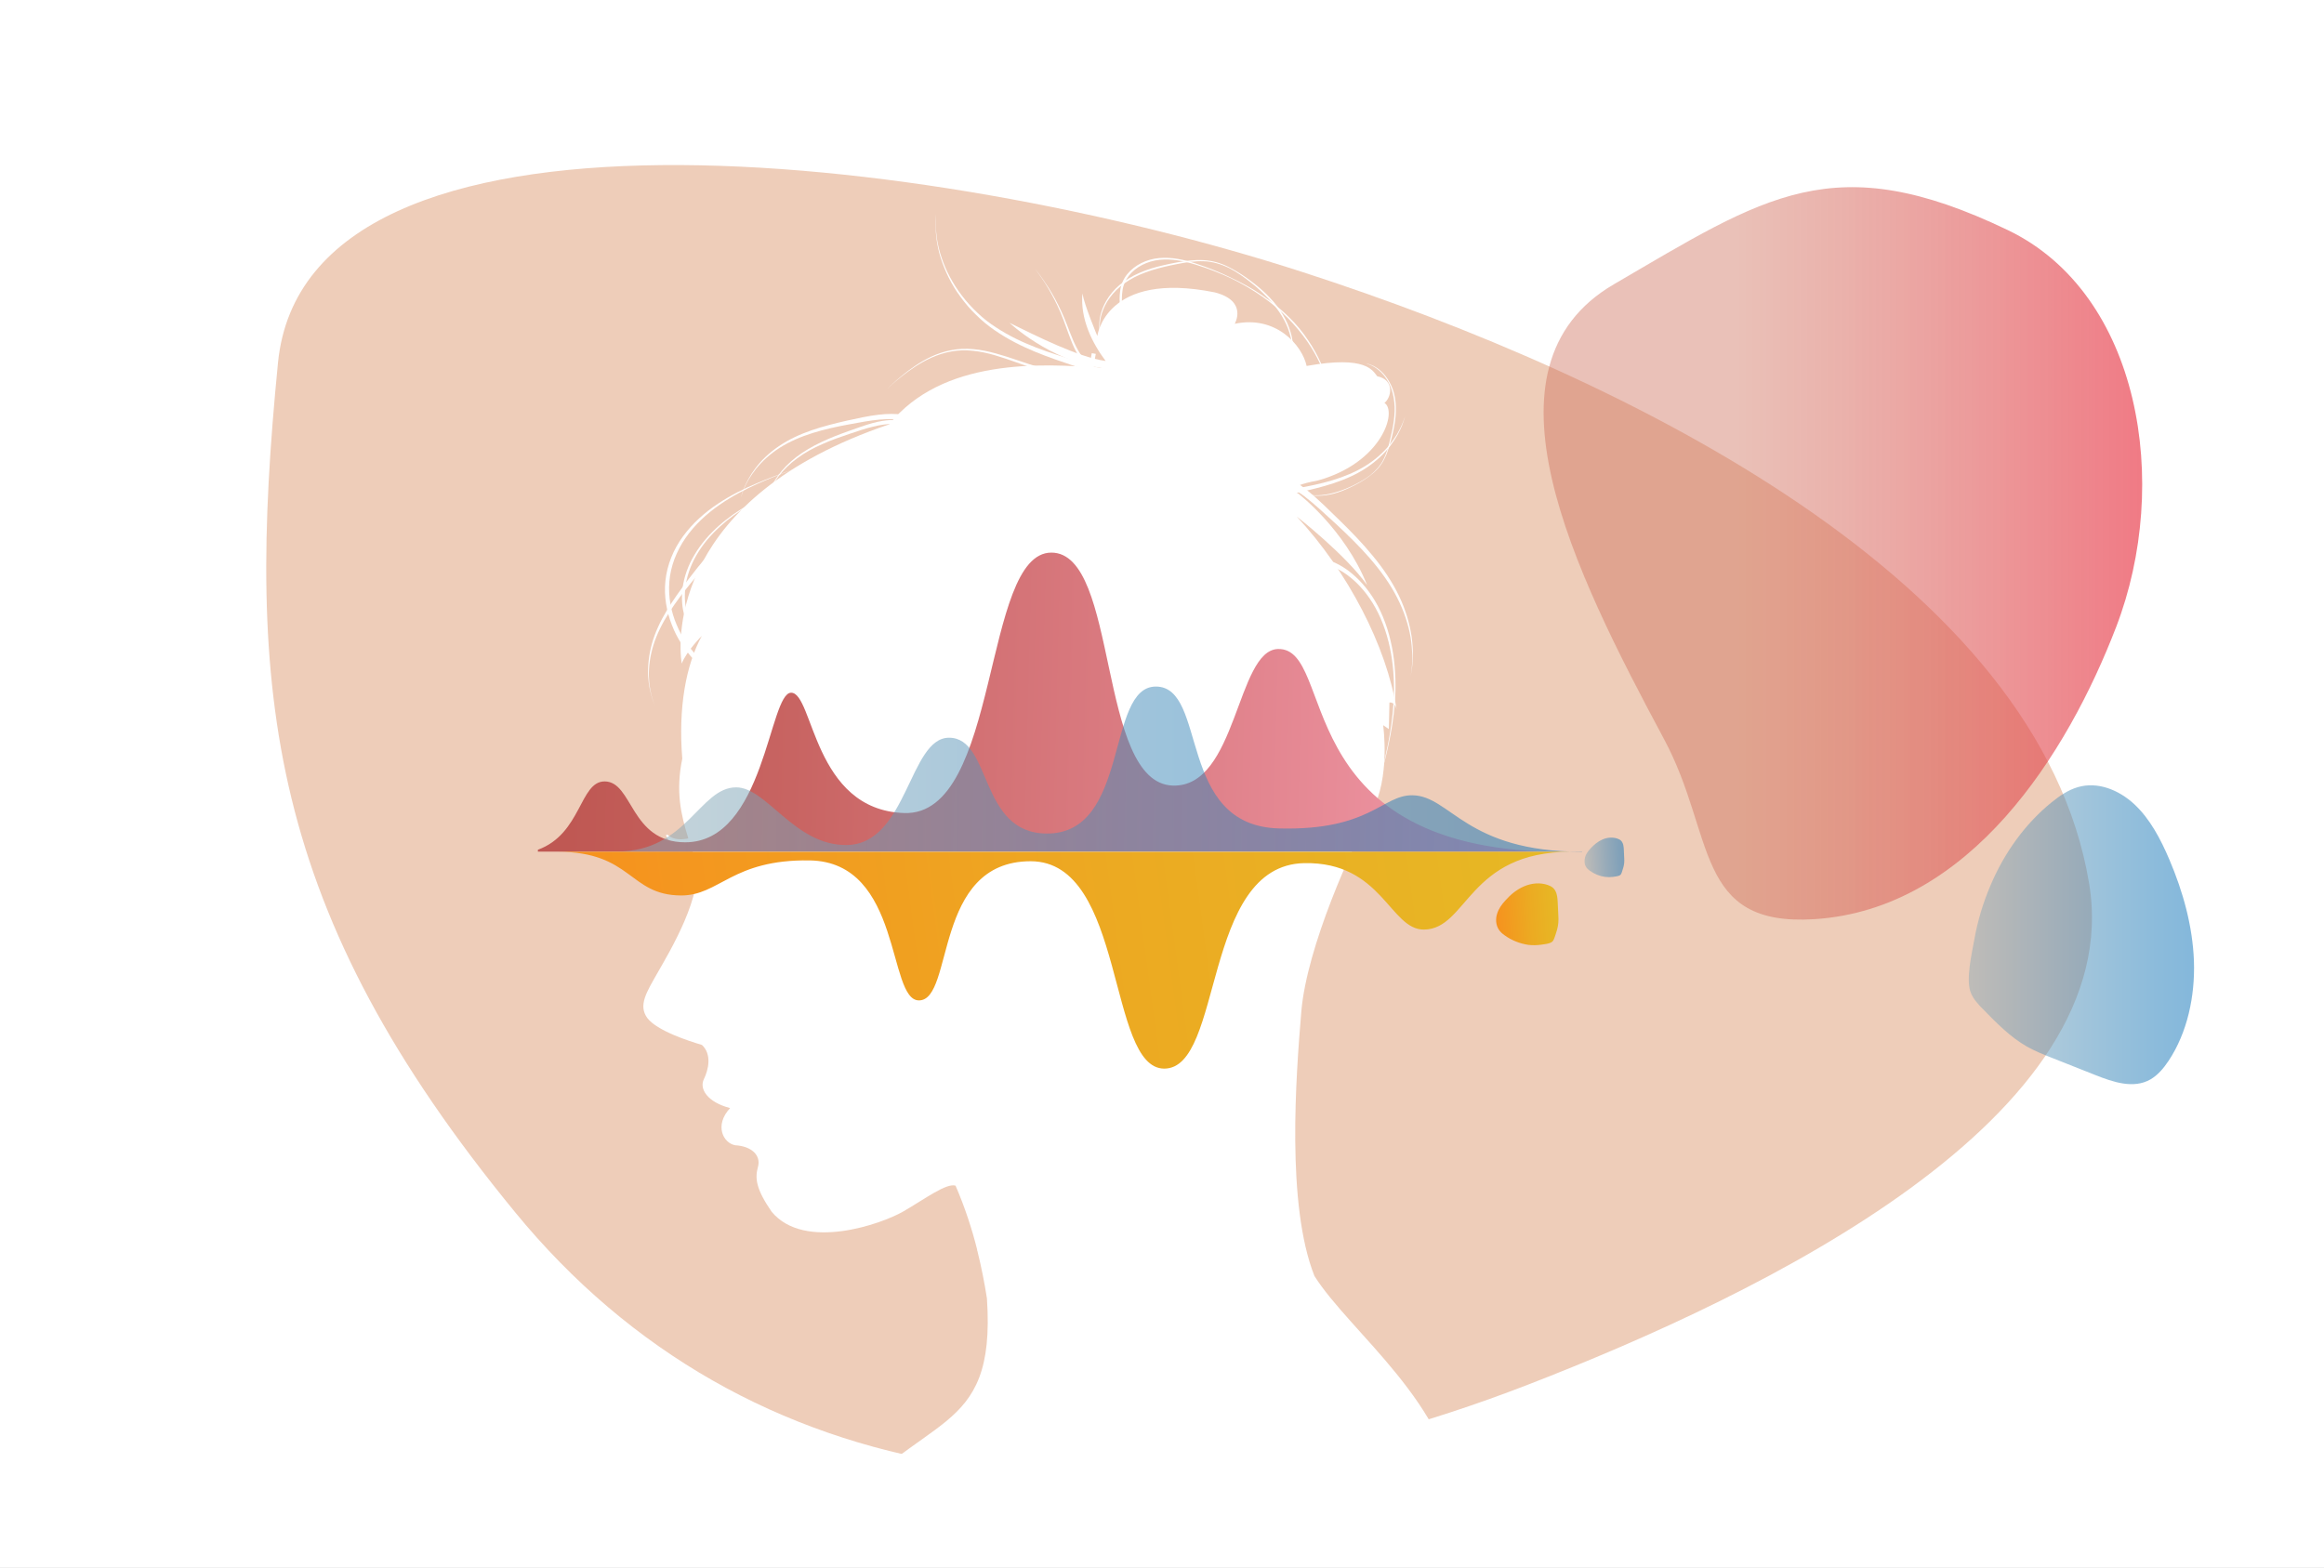
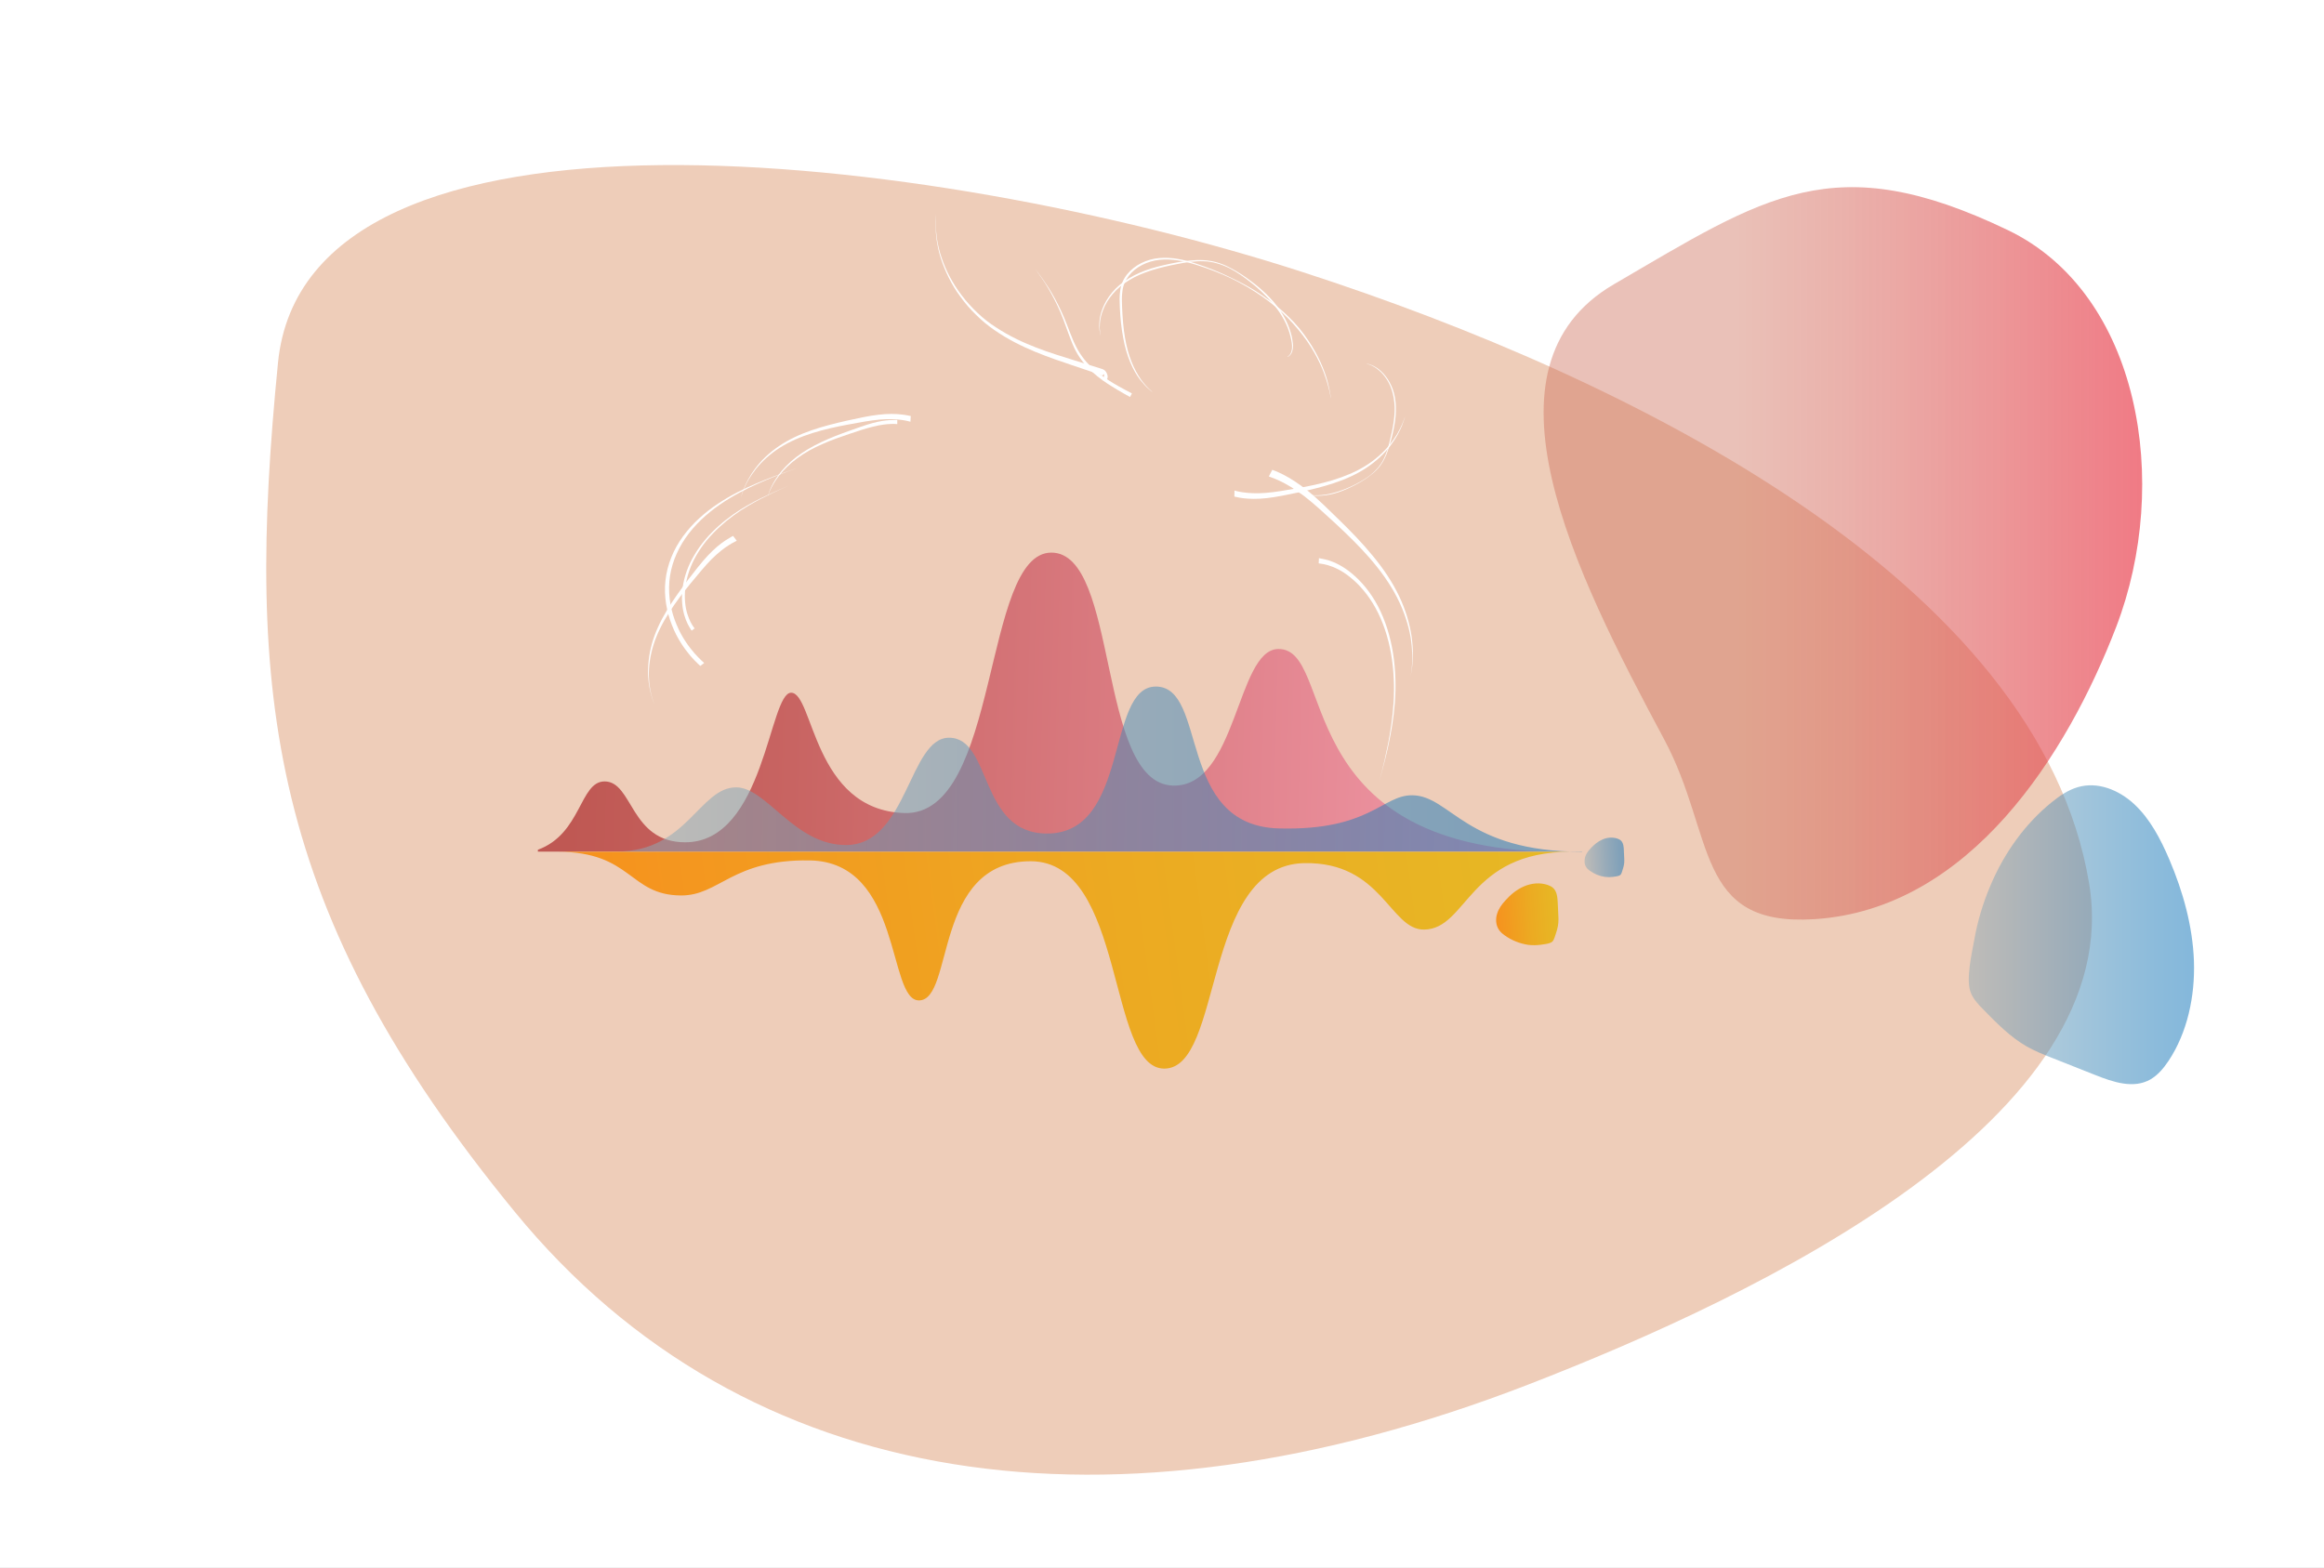
<svg xmlns="http://www.w3.org/2000/svg" version="1.1" id="Layer_1" x="0px" y="0px" viewBox="0 0 1962 1323.9" style="enable-background:new 0 0 1962 1323.9;" xml:space="preserve">
  <rect x="0" y="0" width="1962" height="1323.9" fill="#333333" stroke="none" />
  <style type="text/css">
	.st0{fill:#EECDB9;}
	.st1{fill:#FFFFFF;}
	.st2{fill:url(#SVGID_1_);}
	.st3{fill:url(#SVGID_00000172442561131487709670000003221027830259861169_);}
	.st4{opacity:0.51;fill:url(#SVGID_00000047034683567611219110000014445368967588645309_);}
	.st5{opacity:0.66;fill:url(#SVGID_00000047779721075976321950000000615746085879870609_);}
	.st6{opacity:0.51;fill:url(#SVGID_00000061465145152020996500000005331135055234877568_);}
	.st7{opacity:0.51;fill:url(#SVGID_00000055687278256447493810000000023850797101510036_);}
	.st8{fill:url(#SVGID_00000009553658579700350960000010305148700665410183_);}
</style>
  <g>
    <rect x="123.9" y="53.6" class="st0" width="1686.9" height="1247.5" />
    <path class="st1" d="M0,0v1323.9h1962V0H0z M1289.6,1169.3c-349.4,135.1-660,91.7-854.7-145.7C226.1,769,207.1,585.9,234.7,306.2   c23.9-241,550.6-178.3,865.2-76.4c277.4,89.8,621.6,261.2,663.8,516.1C1796.4,943.8,1487.5,1092.7,1289.6,1169.3z" />
-     <path class="st1" d="M555.3,821.1c9.4-16.5,40.1-67.3,31.7-94.9c-0.9-2.9-1.8-5.7-2.7-8.5c-1.7-0.1-3.5-0.3-5.2-0.6   c-5.4-1.1-10.5-3.4-13.4-6.4c-0.7-0.7-1.3-1.4-1.8-2.1c-0.4-0.7-0.9-1.2-1-1.8c-0.4-1-0.7-1.6-0.7-1.6l1.3-0.5   c5.4,5.3,13.7,4.1,17.6,3.2c-6.3-20.2-10.8-39.7-5.1-67.3c-3.5-43.3,3.1-79.1,16.5-103.7c0,0-12.7,12.7-17,23.4   c-3.3-21.5-7.9-140.1,175.2-202c44.6-55.5,127.8-51.9,179.8-47.5c-44.4-6.3-78.2-38.2-78.2-38.2c22.3,10.9,57.9,29,81.1,32.2   c-11.4-15.3-21.5-35.5-19.6-57c1.7,10,12.6,35.9,12.6,35.9s6.8-55.5,99.3-36.8c28,7.3,16.7,26.5,16.7,26.5   c35-7.4,57,18.3,60.7,35.6c50.7-9.1,55.8,4.1,59.6,8.7c15.2,3.1,11.8,18.2,6.1,22.5c11,6.9-1.8,50.4-56.2,65.5   c-31.1,5.7-16.9,10.8-16.9,10.8s39.3,29.7,58.5,77.6c-18.3-25.9-59.5-58-59.5-58c43.1,46.3,76,109.7,84.3,162.7   c-1.4-6.5-6-5.6-6-5.6l-0.5,22.4l-4.8-3.3c0,0,6.4,44.3-9.8,73.5c-16.2,29.1-54.7,113.5-59.3,168.5   c-4.5,54.3-12.8,162.8,11.1,223.1c30,47.6,115.3,109.1,120.6,193.2c-134.8,26.2-364.4-63-527.1,13.1c74-93.7,138.1-67.3,130-187.4   c-2-12.8-4.6-26.2-8-39.9c-0.1-0.4-0.3-0.8-0.4-1.1c0,0,0.1,0,0.2,0c-4.5-17.9-10.5-36.2-18.3-54.2c-7.9-2.3-25.8,11.2-44.1,21.8   c-18.3,10.6-83.4,33.6-111.1,0.3c-13.2-19.1-14.3-28.3-11.6-37.9c2.7-9.6-5.2-17.5-19.2-18.3c-10.1-1.8-17.9-16.8-4.3-31.4   c-19.4-5-26.1-16.3-22.2-24.3c3.9-8,7-21-1.6-29c-11.4-3.4-37.8-11.9-46.1-22.7C538.6,848.8,545.9,837.7,555.3,821.1z" />
    <linearGradient id="SVGID_1_" gradientUnits="userSpaceOnUse" x1="482.514" y1="587.903" x2="1302.342" y2="609.426">
      <stop offset="0" style="stop-color:#BF5853" />
      <stop offset="0.228" style="stop-color:#C86462" />
      <stop offset="0.668" style="stop-color:#E0828B" />
      <stop offset="1" style="stop-color:#F49CAD" />
    </linearGradient>
    <path class="st2" d="M1310,719.2c-223.9-4.3-181.3-172.3-231-171.2c-35.2,0.7-34.6,117.4-89.1,115.3   c-63.9-2.5-45-196.7-102.3-196.7c-58.6,0-42.9,222.7-124.3,219.9c-76.9-2.6-76.4-101.6-95.4-101.6c-18.7,0-22.3,126.3-89.4,126.3   c-46.7,0-44-51.4-68.1-51.4c-21.1,0-19.4,44.2-56.3,57.7v1.6h759.3H1310z" />
    <linearGradient id="SVGID_00000085968200583688767080000004329513174524220052_" gradientUnits="userSpaceOnUse" x1="504.195" y1="840.853" x2="1329.887" y2="729.326">
      <stop offset="0" style="stop-color:#F6921E" />
      <stop offset="0.541" style="stop-color:#ECAA22" />
      <stop offset="1" style="stop-color:#E6B925" />
    </linearGradient>
    <path style="fill:url(#SVGID_00000085968200583688767080000004329513174524220052_);" d="M1326,719.2c-86.7,0-87,65.2-123.7,65.7   c-29,0.4-35.4-57.4-101.3-56.1c-86.5,1.8-67.9,173.5-118.1,173.5c-48.2,0-32.5-175.1-112.8-175.1c-82.7,0-64.4,117.5-94.3,117.5   c-26.8,0-13.8-116.9-92.2-118.2c-65.8-1-76.1,29.8-108.8,29.6c-44-0.3-41-36.9-104.2-36.9H1326z" />
    <linearGradient id="SVGID_00000157298240404678558870000007191690829764920466_" gradientUnits="userSpaceOnUse" x1="520.753" y1="649.432" x2="1335.713" y2="649.432">
      <stop offset="0" style="stop-color:#91ADB7" />
      <stop offset="6.637311e-02" style="stop-color:#87A8B7" />
      <stop offset="0.51" style="stop-color:#468CB8" />
      <stop offset="0.833" style="stop-color:#1D7AB9" />
      <stop offset="1" style="stop-color:#0E73B9" />
    </linearGradient>
    <path style="opacity:0.51;fill:url(#SVGID_00000157298240404678558870000007191690829764920466_);" d="M1335.7,719.2   c-98.6,0-111-47.3-143.3-47.7c-25.5-0.3-35.6,30-112.6,28c-86.9-2.2-59.8-119.8-104-119.8c-42.4,0-21.6,124.7-92.3,124.1   c-57.2-0.4-46-80.9-82.3-80.9c-33.7,0-35.1,89.8-86.2,90.6c-44.1,0.7-67.6-48.7-93.5-48.7c-30.9,0-41.5,54.2-100.7,54.2H1335.7z" />
    <linearGradient id="SVGID_00000010295617274274157430000003415780980242156467_" gradientUnits="userSpaceOnUse" x1="1303.151" y1="467.29" x2="1808.508" y2="467.29">
      <stop offset="0.325" style="stop-color:#CE6E58;stop-opacity:0.65" />
      <stop offset="1" style="stop-color:#E83646" />
    </linearGradient>
    <path style="opacity:0.66;fill:url(#SVGID_00000010295617274274157430000003415780980242156467_);" d="M1405,624.4   c-76.7-143-161.8-314.7-42.6-384.3c127.9-74.6,185.7-116.4,332.7-45.8c111.8,53.7,138.1,213.7,91.4,335.2   c-41.2,107.1-123.4,238.2-254.6,246.6C1429.9,782.7,1448.4,705.4,1405,624.4z" />
    <linearGradient id="SVGID_00000029006595125728924840000008237683600693755781_" gradientUnits="userSpaceOnUse" x1="1661.978" y1="789.159" x2="1852.257" y2="789.159">
      <stop offset="0" style="stop-color:#91ADB7" />
      <stop offset="6.637311e-02" style="stop-color:#87A8B7" />
      <stop offset="0.51" style="stop-color:#468CB8" />
      <stop offset="0.833" style="stop-color:#1D7AB9" />
      <stop offset="1" style="stop-color:#0E73B9" />
    </linearGradient>
    <path style="opacity:0.51;fill:url(#SVGID_00000029006595125728924840000008237683600693755781_);" d="M1732.1,677.4   c6.8-5.5,14.1-10.5,22.2-12.8c16.5-4.8,34.4,2.2,47.6,14.5c13.2,12.3,22.2,29.4,29.6,46.8c11.4,26.8,19.6,55.8,20.7,85.6   c1,29.8-5.6,60.4-21.4,84.2c-4.2,6.3-9.1,12.1-15.3,15.7c-14.3,8.2-31.5,2.3-46.6-3.7c-12.2-4.8-24.4-9.7-36.6-14.5   c-7.1-2.8-14.3-5.7-21.1-9.5c-13.8-7.9-25.5-19.7-36.9-31.4c-4-4.1-8.1-8.3-10.4-13.9c-4.6-11,0.9-33.9,3-45.6   c2.7-15.4,7.3-30.4,13.3-44.6C1691.9,720.2,1709.8,695.4,1732.1,677.4z" />
    <linearGradient id="SVGID_00000000225025449768891460000009071745453645669809_" gradientUnits="userSpaceOnUse" x1="2294.919" y1="-3120.162" x2="2355.369" y2="-3120.162" gradientTransform="matrix(0.563 4.216283e-02 4.216283e-02 0.66 177.146 2685.55)">
      <stop offset="0" style="stop-color:#91ADB7" />
      <stop offset="6.637311e-02" style="stop-color:#87A8B7" />
      <stop offset="0.51" style="stop-color:#468CB8" />
      <stop offset="0.833" style="stop-color:#1D7AB9" />
      <stop offset="1" style="stop-color:#0E73B9" />
    </linearGradient>
    <path style="opacity:0.51;fill:url(#SVGID_00000000225025449768891460000009071745453645669809_);" d="M1342.3,735.3   c-1.2-0.8-2.3-1.8-3.1-3c-1.7-2.5-1.8-5.8-1-8.6c0.8-2.8,2.6-5.1,4.5-7.2c2.9-3.2,6.3-6,10.2-7.7c3.9-1.7,8.5-2.1,12.6-0.7   c1.1,0.4,2.2,0.9,3,1.7c2,2,2.3,5.1,2.4,7.9c0.1,2.3,0.2,4.5,0.3,6.8c0.1,1.3,0.1,2.7,0,4c-0.2,2.7-1.1,5.2-1.9,7.7   c-0.3,0.9-0.6,1.8-1.2,2.4c-1.2,1.3-4.6,1.5-6.3,1.8c-2.2,0.3-4.5,0.3-6.8,0C1350.5,739.8,1346.1,738,1342.3,735.3z" />
    <linearGradient id="SVGID_00000036248000091951160310000006524449781613668272_" gradientUnits="userSpaceOnUse" x1="2049.057" y1="1067.913" x2="2109.508" y2="1067.913" gradientTransform="matrix(0.88 6.589340e-02 6.589340e-02 1.032 -610.725 -467.826)">
      <stop offset="0" style="stop-color:#F6921E" />
      <stop offset="0.541" style="stop-color:#ECAA22" />
      <stop offset="1" style="stop-color:#E6B925" />
    </linearGradient>
    <path style="fill:url(#SVGID_00000036248000091951160310000006524449781613668272_);" d="M1270.2,789.7c-1.8-1.3-3.6-2.8-4.8-4.7   c-2.6-3.9-2.9-9.1-1.5-13.4c1.3-4.4,4-8,7-11.3c4.5-5.1,9.8-9.4,16-12s13.2-3.3,19.7-1.1c1.7,0.6,3.4,1.4,4.8,2.7   c3.1,3.1,3.5,8,3.7,12.4c0.2,3.5,0.3,7.1,0.5,10.6c0.1,2.1,0.2,4.1,0,6.2c-0.3,4.2-1.7,8.1-3,12c-0.5,1.4-1,2.8-1.9,3.8   c-1.9,2-7.2,2.4-9.9,2.8c-3.5,0.5-7.1,0.5-10.6,0.1C1283,796.7,1276.1,794,1270.2,789.7z" />
-     <path class="st1" d="M925.1,298.8c0,0-0.6,3.2-1.6,8.7c-0.6,2.8-1.1,6-2,10.1c-0.3,1-0.8,2.4-2.2,3.4c-1.5,0.9-3,0.8-4.2,0.6   c-2.2-0.4-4.5-0.8-6.9-1.3c-9.5-1.9-20.6-4.6-32.2-8.2c-11.6-3.6-23.6-8.5-35.9-12.1c-6.2-1.8-12.4-3.2-18.7-3.8   c-6.3-0.7-12.5-0.5-18.4,0.6c-11.8,2.1-22.1,7.4-30.1,12.6c-8.1,5.3-14.3,10.5-18.6,14.1c-4.2,3.7-6.6,5.9-6.6,5.9s2.4-2.2,6.5-6   c4.2-3.7,10.3-9,18.4-14.5c8-5.4,18.2-10.9,30.3-13.2c5.9-1.2,12.4-1.5,18.7-0.9c6.4,0.5,12.8,1.9,19,3.6   c12.5,3.4,24.6,8.2,36.1,11.5c11.6,3.4,22.5,5.9,32,7.6c2.4,0.4,4.6,0.8,6.8,1.2c2.1,0.3,2.4-0.1,3-1.9c0.7-3.5,1.3-7.2,1.7-9.9   c1-5.6,1.5-8.7,1.5-8.7L925.1,298.8z" />
    <path class="st1" d="M1086.8,301.2c0,0,1-0.3,2.1-1.7c1.1-1.4,2-3.9,1.9-7.2c-0.1-3.3-1-7.3-2.3-11.6c-1.3-4.4-3.5-9.2-6.4-14   c-2.9-4.8-6.7-9.7-11.1-14.4c-4.4-4.7-9.4-9.4-15-13.8c-5.6-4.4-11.6-8.7-18.2-12.1c-6.7-3.3-14.1-5.6-21.6-5.8   c-7.6-0.3-15.1,0.9-22.5,2.4c-7.4,1.4-14.6,3.1-21.4,5.2c-6.8,2.2-13.2,4.8-18.7,8.2c-5.6,3.4-10.4,7.3-14,11.6   c-3.7,4.3-6.4,8.8-8.1,13.1c-1.8,4.3-2.6,8.2-2.9,11.5c-0.2,1.6-0.1,3.1-0.2,4.4c0.1,1.3,0.2,2.4,0.3,3.3c0.3,1.7,0.5,2.7,0.5,2.7   l-0.1,0c0,0-0.2-0.9-0.6-2.7c-0.2-0.9-0.3-2-0.4-3.3c0-1.3-0.2-2.8,0-4.5c0.3-6.7,3.2-16.4,10.6-25.3c3.7-4.5,8.5-8.7,14.2-12.1   c5.7-3.5,12.1-6.2,19-8.4c6.9-2.1,14.2-3.7,21.6-5.1c7.4-1.3,15.1-2.4,22.8-1.9c7.7,0.4,15.2,2.7,21.8,6.2   c6.7,3.4,12.8,7.5,18.5,11.8c5.7,4.3,10.9,8.8,15.4,13.6c4.5,4.7,8.3,9.7,11.2,14.7c2.9,4.9,5,9.8,6.3,14.3   c0.4,1.1,0.6,2.2,0.9,3.3c0.3,1.1,0.5,2.1,0.6,3.1c0.3,2,0.7,3.8,0.6,5.5c0,3.4-1,6-2.2,7.4c-1.2,1.4-2.2,1.6-2.2,1.7L1086.8,301.2   z" />
    <path class="st1" d="M1123.5,336c0,0-0.2-1.3-0.7-3.7c-0.5-2.4-1.3-6-2.7-10.4c-1.4-4.4-3.2-9.7-6-15.5   c-2.7-5.8-6.3-12.1-10.8-18.6c-4.5-6.4-10-13.1-16.3-19.5c-6.4-6.4-13.7-12.6-21.8-18.2c-8.1-5.6-16.9-10.8-26.3-15.3   c-9.4-4.4-19.3-8.2-29.3-11.3c-10-3.1-20.6-5.2-30.8-4.1c-10.1,1.1-19.8,5.8-25.8,13.4c-2.9,3.8-4.9,8.3-5.4,12.9   c-0.7,4.6-0.5,9.3-0.3,13.8c0.4,9.1,1.1,17.6,2.4,25.3c1.3,7.8,3.2,14.8,5.6,20.7c2.3,6,5.2,10.8,7.7,14.6c2.7,3.7,5.1,6.4,6.9,8.1   c1.8,1.7,2.8,2.6,2.8,2.6l-0.1,0.1c0,0-1-0.9-2.9-2.5c-1.9-1.6-4.4-4.3-7.3-7.9c-2.8-3.7-5.7-8.6-8.2-14.6c-2.5-6-4.6-13-6-20.9   c-1.5-7.8-2.4-16.4-2.8-25.5c-0.2-4.5-0.4-9.3,0.3-14.1c0.6-4.9,2.6-9.7,5.8-13.7c6.4-8,16.6-12.9,27.1-13.8   c10.6-1,21.2,1.4,31.2,4.7c10.1,3.3,19.9,7.2,29.3,11.8c9.4,4.4,18.4,9.4,26.6,15c8.2,5.6,15.7,11.7,22.2,18.1   c6.6,6.3,12,13.1,16.4,19.7c9,13.2,13.9,25.7,16.4,34.6c1.2,4.5,1.9,8.1,2.3,10.5c0.4,2.4,0.6,3.7,0.6,3.7L1123.5,336z" />
    <path class="st1" d="M932.3,316c0,0,0.1,0,0.1,0c0,0,0.1,0,0.2,0.1c0,0-0.4-0.1-0.7,0c-0.7,0-1.5,1.3-1.4,1.7c0,0.3,0,0.3,0,0.1   c-0.1-0.3-0.4-1-0.6-1.1c0.2,0.1-0.6-0.2-1.1-0.4c-0.6-0.2-1.2-0.4-1.9-0.7c-5.3-1.8-12.9-4.4-22-7.4   c-18.1-6.2-42.9-14.1-65.1-29.4c-5.5-3.8-10.8-8.1-15.6-12.9c-4.9-4.7-9.3-9.8-13.2-15.2c-4-5.3-7.3-10.9-10.1-16.5   c-2.8-5.6-5-11.2-6.7-16.5c-1.7-5.3-2.7-10.4-3.4-14.9c-0.6-4.6-0.9-8.5-0.9-11.9c-0.2-3.3,0.1-5.9,0.2-7.6   c0.1-1.8,0.2-2.7,0.2-2.7s0,0.9-0.1,2.7c0,1.8-0.3,4.4-0.1,7.6c0,3.3,0.5,7.3,1.1,11.8c0.8,4.5,1.9,9.5,3.7,14.7   c1.8,5.2,4,10.7,6.9,16.1c2.9,5.4,6.3,10.9,10.3,16c3.9,5.2,8.4,10.1,13.3,14.7c4.8,4.6,10.1,8.7,15.6,12.2   c22,14.5,46.7,21.7,64.9,27.4c9.2,2.8,16.8,5.2,22.2,6.9c0.7,0.2,1.3,0.4,1.9,0.6c0.6,0.3,1,0.2,2.1,0.9c1.7,1.2,2.2,2.6,2.7,3.9   c0.2,0.7,0.4,1.4,0.3,2.4c0,1.1-1.2,2.9-2.3,2.9c-0.4,0.1-1,0-1.2,0c-0.1,0-0.1,0-0.2-0.1c-0.1,0-0.1,0-0.1,0L932.3,316z" />
    <path class="st1" d="M768.6,356.1c0,0-0.7-0.2-1.9-0.5c-1.3-0.3-3-0.7-5.3-1c-4.6-0.7-11.2-1-19-0.3c-7.8,0.7-16.8,2.4-26.5,4.2   c-9.7,1.8-19.9,4-29.8,7.1c-9.9,3.1-19.5,7.2-27.7,12.4c-8.2,5.2-15,11.5-20.1,17.8c-2.5,3.2-4.6,6.3-6.3,9.1   c-1.7,2.9-3,5.6-3.9,7.9c-0.9,2.3-1.6,4.1-2,5.4c-0.4,1.3-0.7,2-0.7,2s0.2-0.7,0.6-2c0.4-1.3,1-3.2,1.9-5.5c0.9-2.3,2.1-5,3.8-8   c1.6-3,3.7-6.2,6.1-9.4c4.9-6.5,11.6-13.1,19.8-18.6c8.2-5.6,17.7-10,27.6-13.4c9.9-3.4,20.1-5.9,29.7-8.1c9.6-2.1,18.6-4.1,26.6-5   c8-1,14.9-0.8,19.8-0.2c2.4,0.3,4.5,0.6,5.7,0.9c1.3,0.3,1.9,0.4,1.9,0.4L768.6,356.1z" />
    <path class="st1" d="M954,335.2c0,0-1.9-1.1-5.2-2.9c-3.3-1.9-8.1-4.6-13.6-8.2c-5.5-3.7-11.8-8.3-17.5-14.4   c-2.8-3.1-5.4-6.5-7.7-10.2c-2.3-3.8-4.1-7.8-5.7-11.9c-3.3-8.2-5.8-16.5-9.1-24c-3.2-7.5-6.8-14.3-10.1-19.9   c-3.3-5.6-6.4-10.1-8.7-13.2c-2.2-3.1-3.6-4.8-3.6-4.8s1.4,1.7,3.7,4.7c2.3,3,5.5,7.5,9,13c3.5,5.6,7.2,12.3,10.6,19.7   c3.5,7.4,6.3,15.8,9.7,23.8c1.7,4,3.6,7.9,5.9,11.4c2.3,3.6,4.9,6.8,7.7,9.7c5.6,5.8,11.8,10.1,17.3,13.6c5.5,3.5,10.3,6,13.6,7.8   c3.4,1.8,5.3,2.8,5.3,2.8L954,335.2z" />
    <path class="st1" d="M591.2,562.3c0,0-0.8-0.7-2.2-2.1c-1.5-1.3-3.6-3.6-6.2-6.5c-4.9-5.8-11.2-14.6-15.5-25.8   c-4.4-11.1-7-24.4-5.5-37.7c0.7-6.7,2.4-13.2,4.9-19.5c2.5-6.3,5.9-12.3,9.9-17.8c8.1-11.1,18.6-20.4,29.7-27.7   c11.1-7.4,22.6-12.9,32.8-17.2c10.1-4.3,18.9-7.5,25-9.7c6.2-2.1,9.7-3.4,9.7-3.4s-3.5,1.3-9.6,3.5c-6.1,2.3-14.7,5.6-24.7,10.1   c-10,4.5-21.3,10.3-32.1,17.8c-10.8,7.5-21,16.9-28.7,28c-3.8,5.5-6.9,11.5-9.3,17.7c-2.3,6.2-3.8,12.7-4.3,19.1   c-1.1,12.9,1.6,25.8,6.1,36.3c4.3,10.6,10.5,18.9,15.2,24.3c2.4,2.6,4.3,4.6,5.8,6c1.5,1.4,2.3,2.1,2.3,2.1L591.2,562.3z" />
    <path class="st1" d="M757.5,358.1c0,0-0.5,0-1.5-0.1c-1-0.1-2.3-0.1-4.1,0c-3.5,0.1-8.6,0.7-14.6,2.2c-6,1.4-12.9,3.7-20.3,6.2   c-7.4,2.5-15.2,5.2-22.8,8.6c-7.6,3.3-14.9,7.3-21.1,11.9c-6.3,4.6-11.4,9.7-15.3,14.6c-1.9,2.5-3.5,4.8-4.8,7   c-1.3,2.2-2.2,4.2-3,5.8c-0.7,1.7-1.2,3-1.5,3.9c-0.3,0.9-0.5,1.4-0.5,1.4s0.2-0.5,0.4-1.4c0.3-0.9,0.8-2.3,1.4-4   c0.7-1.7,1.6-3.7,2.8-5.9c1.2-2.2,2.8-4.7,4.6-7.2c3.7-5,8.8-10.4,15.1-15.2c6.2-4.8,13.5-9,21.1-12.6c7.6-3.6,15.4-6.6,22.7-9.2   c7.3-2.6,14.2-5.1,20.3-6.8c6.1-1.7,11.4-2.4,15.2-2.6c1.8-0.1,3.4-0.1,4.4-0.1c1,0,1.5,0,1.5,0L757.5,358.1z" />
    <path class="st1" d="M583.9,532.5c0,0-0.3-0.5-0.9-1.4c-0.6-0.9-1.5-2.4-2.5-4.4c-1.9-3.9-4.1-10-4.6-17.7   c-0.6-7.7,0.4-17.1,3.8-26.6c1.7-4.8,3.9-9.5,6.7-14.1c2.7-4.6,5.9-9,9.4-13.1c7-8.2,15.2-15.2,23.3-20.9   c8.1-5.7,16.2-10.1,23.1-13.5c7-3.5,12.9-6.1,17-7.9c4.1-1.8,6.5-2.8,6.5-2.8s-2.4,1.1-6.5,2.9c-4.1,1.9-10,4.6-16.9,8.2   c-6.9,3.6-14.9,8.1-22.8,13.9c-8,5.8-15.9,12.9-22.7,21c-3.4,4.1-6.4,8.5-9,13c-2.6,4.5-4.7,9.2-6.2,13.8   c-3.1,9.2-3.9,18.3-3.2,25.6c0.6,7.4,2.8,13,4.6,16.7c1,1.8,1.7,3.1,2.4,4c0.6,0.9,1,1.4,1,1.4L583.9,532.5z" />
    <path class="st1" d="M1042.2,414.2c0,0,0.7,0.2,1.9,0.5c1.3,0.3,3,0.7,5.3,1c4.6,0.7,11.2,1.1,19,0.5c7.8-0.6,16.9-2.2,26.6-3.9   c9.7-1.7,19.9-3.8,29.9-6.8c9.9-3,19.6-7,27.8-12.1c8.3-5.1,15.2-11.4,20.3-17.6c2.5-3.1,4.6-6.2,6.4-9.1c1.7-2.9,3-5.6,4-7.8   c1-2.3,1.7-4.1,2.1-5.4c0.4-1.3,0.7-1.9,0.7-1.9s-0.2,0.7-0.6,2c-0.4,1.3-1,3.2-1.9,5.5c-0.9,2.3-2.2,5-3.8,8   c-1.7,3-3.7,6.1-6.2,9.4c-5,6.4-11.8,13-20,18.4c-8.2,5.5-17.8,9.8-27.8,13.1c-9.9,3.3-20.2,5.7-29.8,7.8c-9.6,2-18.6,3.9-26.6,4.8   c-8,0.9-14.9,0.7-19.8,0.1c-2.4-0.3-4.5-0.7-5.7-1c-1.3-0.3-1.9-0.4-1.9-0.4L1042.2,414.2z" />
    <path class="st1" d="M1071.2,402.3c0,0,0.8,0.3,2.4,0.9c1.6,0.6,3.7,1.4,6.5,2.7c5.5,2.5,13,6.9,21.2,13.2   c8.2,6.3,17.1,14.6,26.7,23.4c9.5,8.9,19.5,18.5,28.5,28.9c9,10.4,17.1,21.6,23,33.2c5.9,11.5,9.6,23.2,11.4,33.6   c0.8,5.2,1.2,10.1,1.4,14.4c0.1,4.4-0.1,8.2-0.4,11.3c-0.4,3.2-0.7,5.6-1.1,7.3c-0.3,1.7-0.5,2.6-0.5,2.6s0.2-0.9,0.5-2.6   c0.4-1.7,0.8-4.1,1.3-7.3c0.4-3.2,0.7-7,0.7-11.4c0-4.4-0.3-9.3-1-14.6c-1.5-10.5-4.9-22.5-10.5-34.3   c-5.6-11.8-13.4-23.5-22.3-34.2c-8.8-10.8-18.6-20.8-27.9-29.9c-9.3-9.1-18-17.7-26.2-24.4c-8.2-6.7-15.9-11.5-21.6-14.4   c-2.8-1.4-5.3-2.5-6.8-3.1c-1.6-0.6-2.4-0.9-2.4-0.9L1071.2,402.3z" />
    <path class="st1" d="M1091.4,409.6c0,0-0.1,0.8,0.5,2c0.6,1.2,2,2.7,4.2,3.7c2.2,1,5.2,1.8,8.5,2.4c3.4,0.6,7.2,0.7,11.4,0.3   c4.2-0.4,8.6-1.4,13.2-2.8c4.6-1.5,9.3-3.3,14-5.7c4.7-2.4,9.5-5,13.9-8.5c4.3-3.5,8.2-7.8,10.8-12.9c2.6-5.1,4.2-10.7,5.5-16.3   c1.4-5.5,2.6-11,3.3-16.5c0.7-5.4,1-10.7,0.4-15.6c-0.5-5-1.6-9.6-3.3-13.6c-1.7-4-3.9-7.4-6.2-10c-2.3-2.7-4.7-4.5-6.8-5.9   c-1-0.7-2.1-1.1-2.9-1.6c-0.9-0.3-1.6-0.7-2.3-0.9c-1.3-0.4-1.9-0.6-1.9-0.6l0-0.1c0,0,0.7,0.2,2,0.5c0.6,0.2,1.4,0.5,2.3,0.8   c0.9,0.4,1.9,0.8,3,1.5c4.4,2.4,9.9,7.7,13.6,15.9c1.9,4,3.1,8.8,3.6,13.8c0.5,5.1,0.3,10.5-0.4,15.9c-0.8,5.5-2,11-3.5,16.5   c-1.5,5.5-3.2,11.2-5.9,16.3c-2.7,5.2-6.6,9.5-11.1,12.9c-4.4,3.5-9.1,6.3-13.8,8.7c-4.7,2.4-9.4,4.5-14,6   c-4.6,1.5-9.2,2.4-13.4,2.7c-4.2,0.3-8.2,0.1-11.6-0.5c-0.9-0.1-1.7-0.4-2.5-0.5c-0.8-0.2-1.6-0.4-2.3-0.6   c-1.4-0.4-2.8-0.8-3.9-1.5c-2.3-1.2-3.7-2.7-4.2-4c-0.6-1.3-0.4-2.1-0.4-2.1L1091.4,409.6z" />
    <path class="st1" d="M1113.5,471.3c0,0,0.7,0.1,2.1,0.4c1.3,0.2,3.4,0.7,6,1.4c5.1,1.6,12.3,4.9,19.9,11.3   c7.6,6.3,15.6,15.6,21.8,27.4c3.1,5.9,5.7,12.3,7.9,19.1c2.1,6.7,3.8,13.8,4.9,20.9c2.2,14.2,2.5,28.5,1.5,41.5   c-1,13-3.1,24.8-5.2,34.8c-2.1,9.9-4.3,18-5.8,23.7c-1.5,5.6-2.4,8.9-2.4,8.9s0.8-3.2,2.3-8.9c1.4-5.7,3.4-13.9,5.4-23.9   c1.9-10,3.8-21.8,4.6-34.8c0.8-13,0.3-27.1-2.1-41c-1.2-6.9-2.9-13.8-5.1-20.3c-2.2-6.5-4.9-12.8-8-18.4   c-6.2-11.3-14-20.1-21.3-25.9c-7.3-6-14.2-8.9-19-10.3c-2.4-0.6-4.2-1.1-5.6-1.2c-1.3-0.2-2.1-0.3-2.1-0.3L1113.5,471.3z" />
    <path class="st1" d="M622,456.6c0,0-0.6,0.3-1.8,0.9c-1.2,0.6-2.7,1.4-4.7,2.7c-4,2.4-9.2,6.5-14.8,12   c-5.5,5.6-11.3,12.7-17.6,20.3c-6.2,7.6-12.6,15.9-18.2,24.7c-5.6,8.7-10.3,18-13.2,27.3c-2.9,9.3-4.1,18.5-3.9,26.5   c0.1,4,0.5,7.7,1.1,11c0.6,3.3,1.3,6.2,2.1,8.5c0.8,2.4,1.4,4.2,2,5.4c0.5,1.3,0.8,1.9,0.8,1.9s-0.3-0.7-0.8-1.9   c-0.6-1.2-1.3-3.1-2.1-5.4c-0.8-2.4-1.6-5.2-2.3-8.6c-0.7-3.3-1.2-7.1-1.4-11.1c-0.4-8.1,0.5-17.5,3.1-27   c2.6-9.5,7.1-19.1,12.5-28.1c5.4-9,11.6-17.5,17.5-25.4c6-7.8,11.6-15.1,17.1-21c5.5-5.9,10.8-10.2,14.9-12.9c2-1.3,3.8-2.4,4.9-3   c1.1-0.6,1.7-0.9,1.7-0.9L622,456.6z" />
  </g>
</svg>